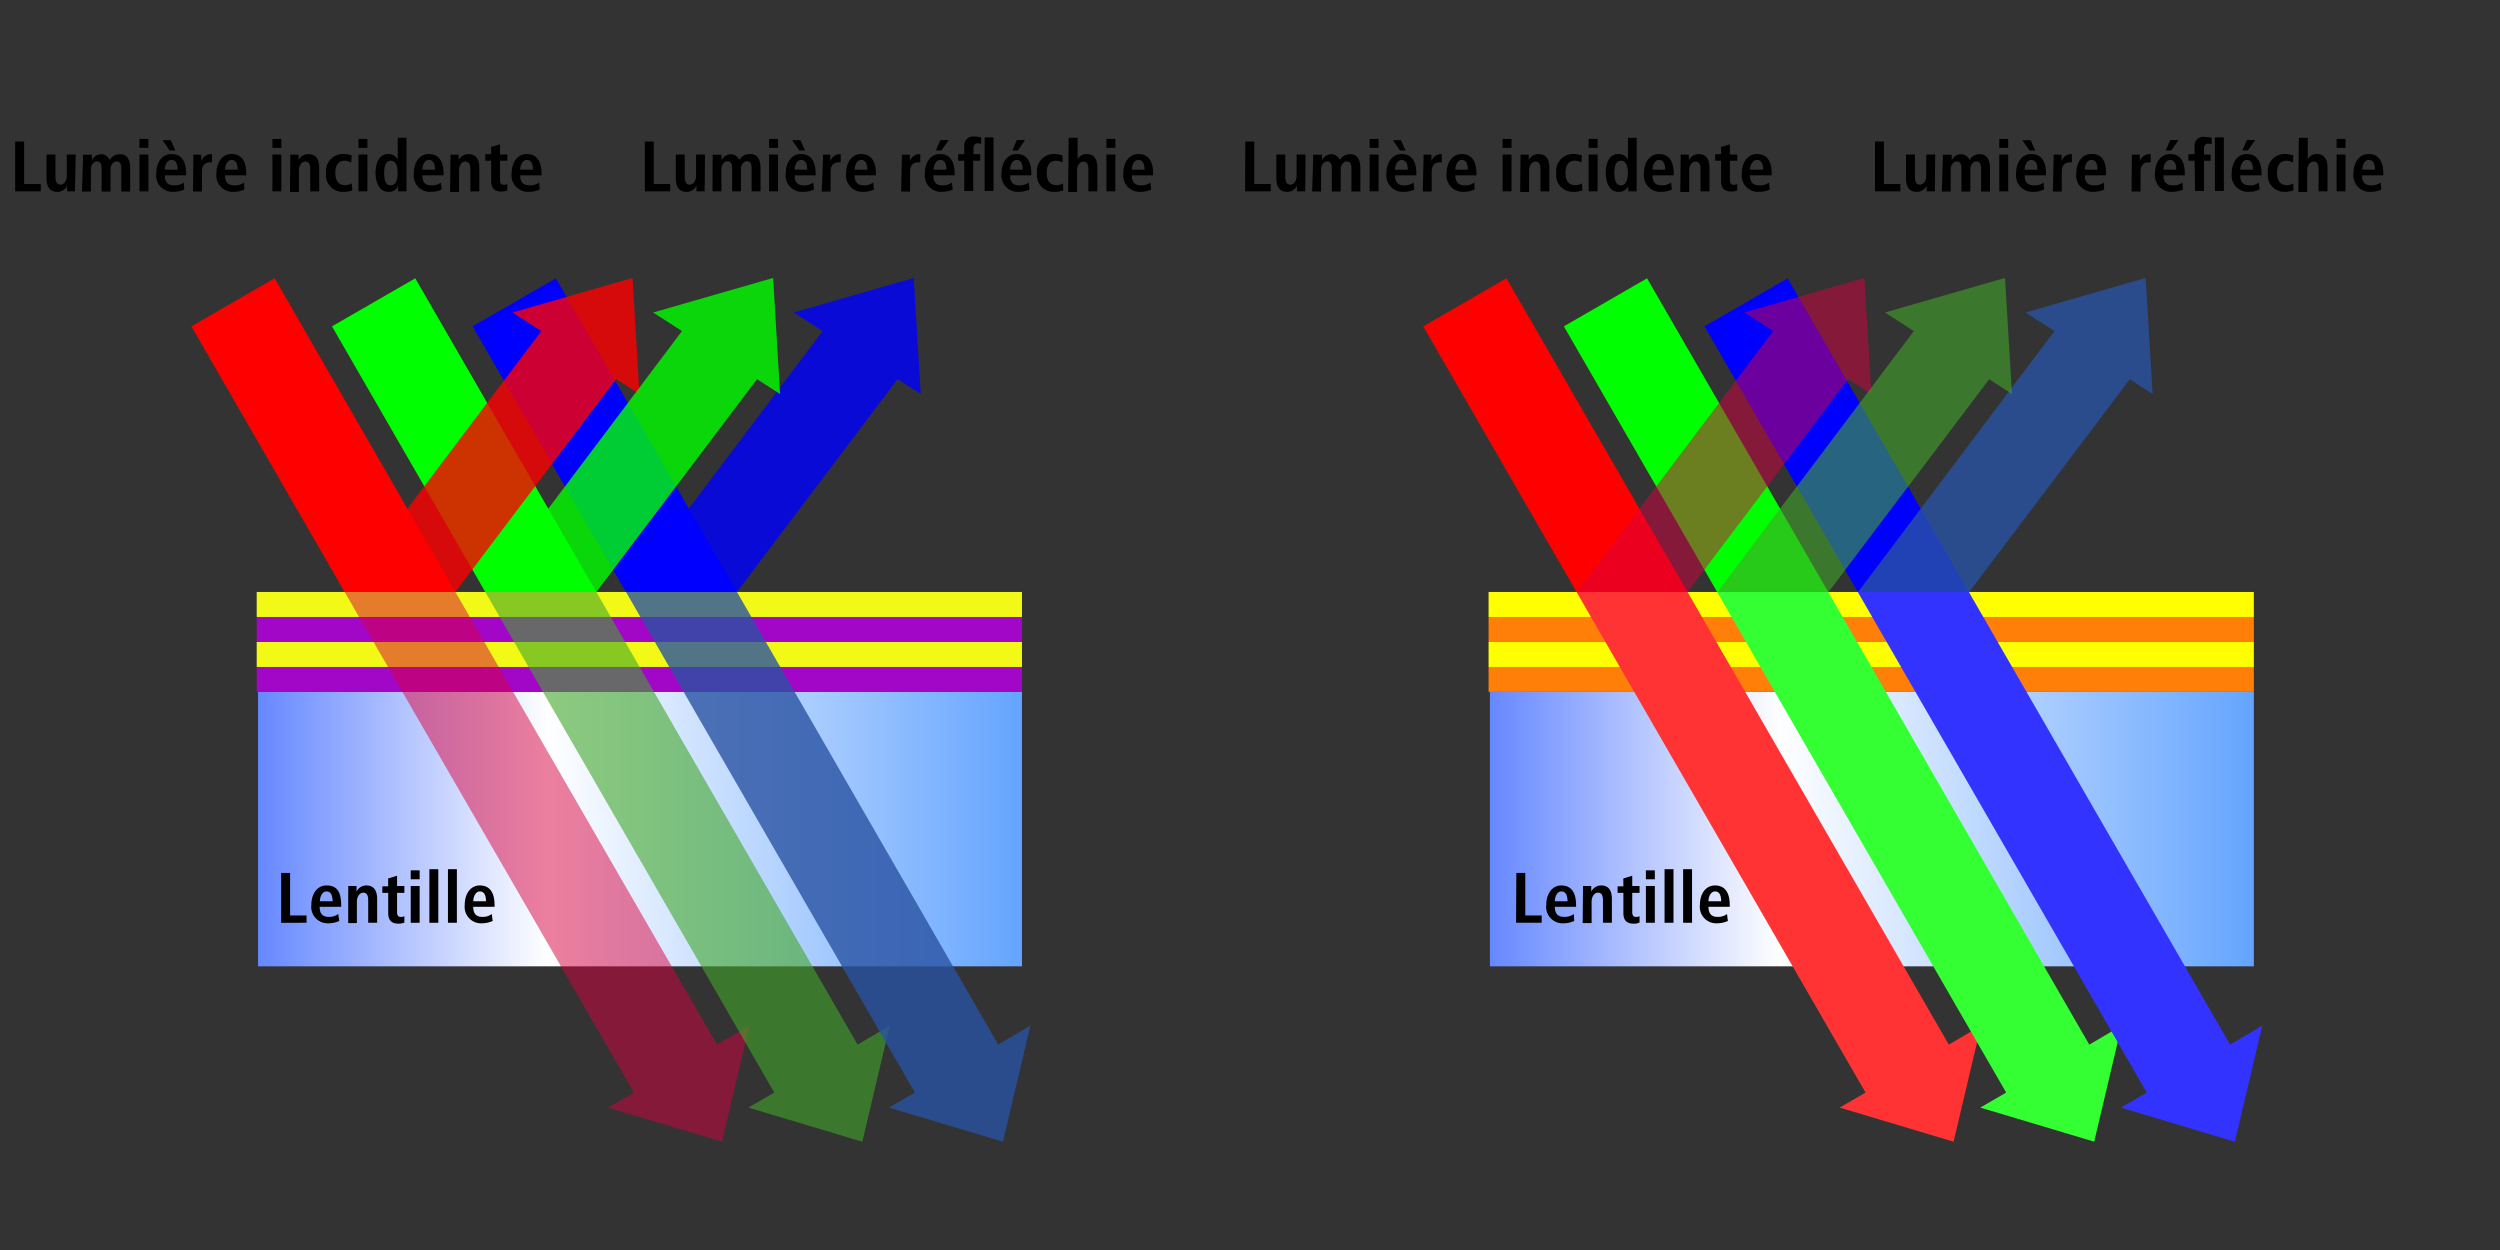
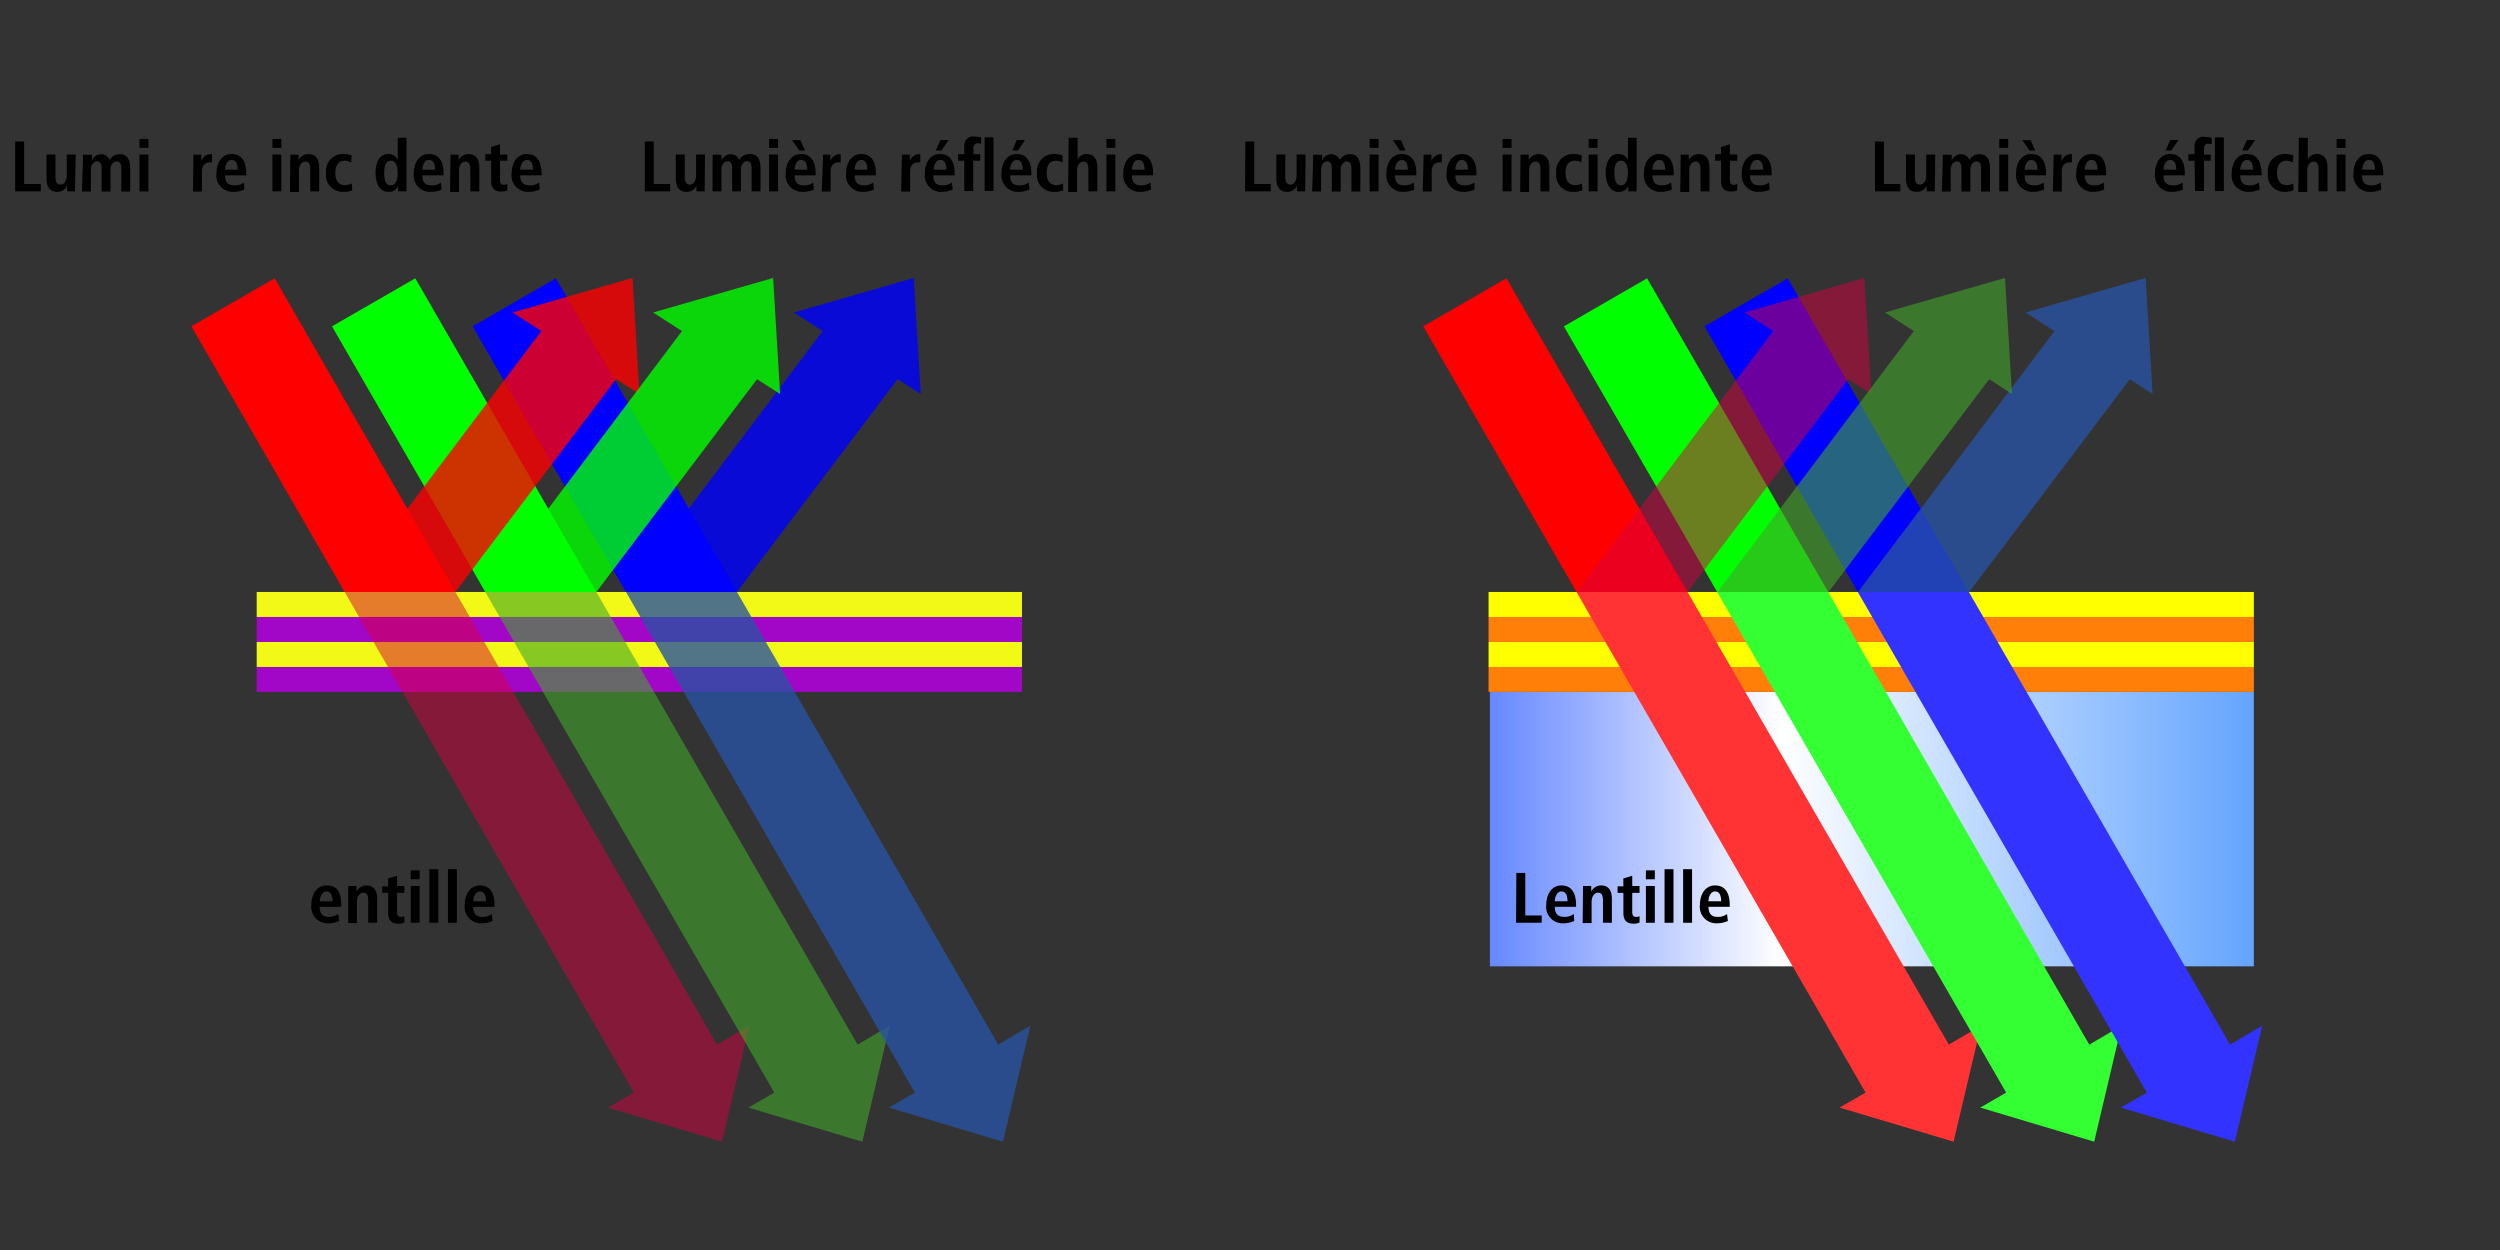
<svg xmlns="http://www.w3.org/2000/svg" xmlns:xlink="http://www.w3.org/1999/xlink" id="Layer_1" data-name="Layer 1" viewBox="0 0 280 140">
  <rect x="0" y="0" width="280" height="140" fill="#333333" stroke="none" />
  <defs>
    <style>.cls-1{fill:url(#linear-gradient);}.cls-2{fill:#a207c7;}.cls-3{fill:#f2f917;}.cls-4{fill:#d80140;opacity:0.5;}.cls-10,.cls-11,.cls-12,.cls-4,.cls-6,.cls-8{isolation:isolate;}.cls-11,.cls-5{fill:red;}.cls-6{fill:#42a72b;opacity:0.6;}.cls-12,.cls-7{fill:lime;}.cls-8{fill:#2a53a3;}.cls-10,.cls-11,.cls-12,.cls-8{opacity:0.8;}.cls-10,.cls-9{fill:blue;}.cls-13{fill:url(#linear-gradient-2);}.cls-14{fill:#ff7f08;}.cls-15{fill:#ff0;}.cls-16{fill:#f33;}.cls-17{fill:#3f3;}.cls-18{fill:#33f;}</style>
    <linearGradient id="linear-gradient" x1="28.9" y1="64.22" x2="114.46" y2="64.22" gradientTransform="matrix(1, 0, 0, -1, 0, 157.09)" gradientUnits="userSpaceOnUse">
      <stop offset="0" stop-color="#68f" />
      <stop offset="0.38" stop-color="#fff" />
      <stop offset="1" stop-color="#64a4ff" />
    </linearGradient>
    <linearGradient id="linear-gradient-2" x1="166.87" y1="64.22" x2="252.43" y2="64.22" xlink:href="#linear-gradient" />
  </defs>
-   <path class="cls-1" d="M114.46,77.49H28.9v30.74h85.56V77.63A.61.61,0,0,1,114.46,77.49Z" />
  <path class="cls-2" d="M28.75,74.69h85.71v2.8H28.75Z" />
  <path class="cls-3" d="M28.75,71.9h85.71v2.8H28.75Z" />
  <path class="cls-2" d="M28.75,69.1h85.71v2.8H28.75Z" />
  <path class="cls-3" d="M28.75,66.3h85.71v2.8H28.75Z" />
  <path class="cls-4" d="M80.3,117,51,66.3H38.6L71,122.37l-2.9,1.68,12.76,3.82,3.07-13Z" />
  <path class="cls-5" d="M21.43,36.55,38.6,66.3H51L30.76,31.17Z" />
  <path class="cls-6" d="M96.05,117,66.79,66.3H54.35l32.37,56.07-2.9,1.68,12.76,3.82,3.07-13Z" />
-   <path class="cls-7" d="M37.18,36.55,54.35,66.3H66.79L46.51,31.17Z" />
+   <path class="cls-7" d="M37.18,36.55,54.35,66.3H66.79L46.51,31.17" />
  <path class="cls-8" d="M111.8,117,82.54,66.3H70.11l32.36,56.07-2.9,1.68,12.76,3.82,3.07-13Z" />
  <path class="cls-9" d="M52.93,36.55,70.1,66.3H82.54L62.26,31.17Z" />
  <path class="cls-10" d="M103.12,44.13l-.78-13L88.9,35l3.23,2.08L70.1,66.3H82.54l18-23.84Z" />
  <path class="cls-11" d="M71.62,44.13l-.78-13L57.4,35l3.23,2.08L38.6,66.3H51L69,42.46Z" />
  <path class="cls-12" d="M87.37,44.13l-.78-13L73.15,35l3.23,2.08-22,29.23H66.79l18-23.84Z" />
  <path class="cls-13" d="M252.43,77.49H166.87v30.74h85.56V77.63A.61.61,0,0,1,252.43,77.49Z" />
  <path class="cls-14" d="M166.72,74.69h85.71v2.8H166.72Z" />
  <path class="cls-15" d="M166.72,71.9h85.71v2.8H166.72Z" />
  <path class="cls-14" d="M166.72,69.1h85.71v2.8H166.72Z" />
  <path class="cls-15" d="M166.72,66.3h85.71v2.8H166.72Z" />
  <path class="cls-16" d="M218.27,117,189,66.3H176.57l32.37,56.07-2.9,1.68,12.76,3.82,3.07-13Z" />
  <path class="cls-5" d="M159.4,36.55,176.57,66.3H189L168.72,31.17Z" />
  <path class="cls-17" d="M234,117,204.76,66.3H192.32l32.37,56.07-2.9,1.68,12.76,3.82,3.07-13Z" />
  <path class="cls-7" d="M175.15,36.55,192.32,66.3h12.44L184.47,31.17Z" />
  <path class="cls-18" d="M249.77,117,220.51,66.3H208.07l32.37,56.07-2.9,1.68,12.76,3.82,3.07-13Z" />
  <path class="cls-9" d="M190.9,36.55,208.07,66.3h12.44L200.22,31.17Z" />
  <path class="cls-8" d="M241.09,44.13l-.78-13L226.87,35l3.23,2.08-22,29.23h12.44l18-23.84Z" />
  <path class="cls-4" d="M209.59,44.13l-.78-13L195.37,35l3.23,2.08-22,29.23H189l18-23.84Z" />
  <path class="cls-6" d="M225.34,44.13l-.78-13L211.12,35l3.23,2.08-22,29.23h12.44l18-23.84Z" />
  <path d="M1.7,15.85h1v4.76H4.57v.82H1.7Z" />
  <path d="M8.41,20.75a4.61,4.61,0,0,0,0,.68H7.52c0-.21,0-.43,0-.63h0a1.2,1.2,0,0,1-1.09.69c-.94,0-1.22-.69-1.22-1.53V17.31h1v2.47c0,.63.18.9.59.9s.68-.48.68-1V17.31h1Z" />
  <path d="M9.29,18c0-.29,0-.52,0-.67h1c0,.22,0,.43,0,.65h0a1.14,1.14,0,0,1,1-.71,1.06,1.06,0,0,1,1,.65,1.28,1.28,0,0,1,1.11-.65c.89,0,1.18.64,1.18,1.64v2.54h-1v-2.6c0-.51-.16-.77-.53-.77s-.67.42-.67.87v2.5h-1v-2.6c0-.51-.16-.77-.53-.77s-.67.42-.67.87v2.5h-1Z" />
  <path d="M15.62,15.56h1v1h-1Zm0,1.75h1v4.12h-1Z" />
-   <path d="M20.64,21.23a3.06,3.06,0,0,1-1.23.26,1.84,1.84,0,0,1-1.91-2.06c0-1.23.65-2.18,1.7-2.18.89,0,1.65.52,1.65,2.2v.19H18.46c0,.7.28,1.12,1.05,1.12a1.6,1.6,0,0,0,1.08-.32ZM19.13,15.7l.51,1.16H19L18.2,15.7ZM19.89,19c0-.72-.24-1.09-.69-1.09s-.74.55-.74,1.09Z" />
  <path d="M21.65,18a6.52,6.52,0,0,0,0-.68h.89c0,.25,0,.5,0,.75h0a1.14,1.14,0,0,1,1.05-.81l.16,0v.93a.77.77,0,0,0-.27,0c-.41,0-.86.25-.86,1v2.26h-1Z" />
  <path d="M27.37,21.23a3,3,0,0,1-1.23.26,1.84,1.84,0,0,1-1.9-2.06c0-1.23.65-2.18,1.7-2.18.88,0,1.64.52,1.64,2.2v.19H25.2c0,.7.28,1.12,1.05,1.12a1.65,1.65,0,0,0,1.08-.32ZM26.62,19c0-.72-.24-1.09-.68-1.09s-.74.55-.74,1.09Z" />
  <path d="M30.51,15.56h1v1h-1Zm0,1.75h1v4.12h-1Z" />
  <path d="M32.51,18a6.52,6.52,0,0,0,0-.68h.93c0,.21,0,.42,0,.63h0a1.18,1.18,0,0,1,1.09-.69c.94,0,1.22.69,1.22,1.52v2.66h-1V19c0-.63-.15-.9-.56-.9s-.71.44-.71,1v2.4h-1Z" />
  <path d="M39.46,21.32a2.73,2.73,0,0,1-1,.17,1.87,1.87,0,0,1-1.94-2.12,1.9,1.9,0,0,1,2-2.12,2.87,2.87,0,0,1,.87.16l-.06.79a1.56,1.56,0,0,0-.7-.2c-.75,0-1.07.5-1.07,1.38s.36,1.36,1.12,1.36a1.61,1.61,0,0,0,.71-.2Z" />
-   <path d="M40.15,15.56h1v1h-1Zm0,1.75h1v4.12h-1Z" />
  <path d="M45.53,15.43v5.29a4.29,4.29,0,0,0,0,.71h-.93a4.81,4.81,0,0,1,0-.64h0a1.1,1.1,0,0,1-1.09.7c-1,0-1.45-1-1.45-2.12,0-1.34.54-2.12,1.42-2.12a1.12,1.12,0,0,1,1.07.65h0V15.43Zm-1.77,5.33c.58,0,.78-.63.78-1.4S44.32,18,43.77,18s-.74.54-.74,1.36S43.18,20.76,43.76,20.76Z" />
  <path d="M49.47,21.23a3.06,3.06,0,0,1-1.23.26,1.84,1.84,0,0,1-1.9-2.06c0-1.23.64-2.18,1.69-2.18.89,0,1.65.52,1.65,2.2v.19H47.3c0,.7.28,1.12,1,1.12a1.6,1.6,0,0,0,1.08-.32ZM48.72,19c0-.72-.24-1.09-.69-1.09s-.73.55-.73,1.09Z" />
  <path d="M50.45,18a6.52,6.52,0,0,0,0-.68h.92c0,.21,0,.42,0,.63h0a1.2,1.2,0,0,1,1.1-.69c.93,0,1.21.69,1.21,1.52v2.66h-1V19c0-.63-.16-.9-.57-.9s-.7.44-.7,1v2.4h-1Z" />
  <path d="M55,16.46l1-.3v1.15h.82V18H56v2.13c0,.44.16.57.45.57a.76.76,0,0,0,.37-.09v.71a1.53,1.53,0,0,1-.66.13c-.74,0-1.15-.33-1.15-1.2V18h-.66v-.73H55Z" />
  <path d="M60.44,21.23a3.06,3.06,0,0,1-1.23.26,1.84,1.84,0,0,1-1.91-2.06c0-1.23.65-2.18,1.7-2.18.89,0,1.65.52,1.65,2.2v.19H58.26c0,.7.28,1.12,1.05,1.12a1.6,1.6,0,0,0,1.08-.32ZM59.69,19c0-.72-.24-1.09-.69-1.09s-.74.55-.74,1.09Z" />
-   <path d="M31.49,97.77h1v4.76h1.84v.82H31.49Z" />
  <path d="M38,103.15a3.06,3.06,0,0,1-1.23.26,1.84,1.84,0,0,1-1.9-2.06c0-1.23.65-2.18,1.69-2.18s1.65.52,1.65,2.2v.19H35.8c0,.7.28,1.13,1,1.13a1.66,1.66,0,0,0,1.08-.32Zm-.75-2.21c0-.73-.24-1.1-.69-1.1s-.73.55-.73,1.1Z" />
  <path d="M39,99.91a6.8,6.8,0,0,0,0-.68h.93c0,.21,0,.43,0,.63h0a1.23,1.23,0,0,1,1.1-.69c.93,0,1.21.69,1.21,1.53v2.65h-1v-2.47c0-.63-.16-.9-.56-.9s-.71.44-.71,1v2.4H39Z" />
  <path d="M43.47,98.39l1-.31v1.15h.82V100h-.82v2.14c0,.43.16.56.45.56a.76.76,0,0,0,.37-.09v.71a1.53,1.53,0,0,1-.66.13c-.73,0-1.15-.33-1.15-1.19V100h-.66v-.73h.66Z" />
  <path d="M46,97.48h1v1H46Zm0,1.75h1v4.12H46Z" />
  <path d="M48.09,97.35h1v6h-1Z" />
  <path d="M50.17,97.35h1v6h-1Z" />
  <path d="M55.18,103.15a3.06,3.06,0,0,1-1.23.26,1.84,1.84,0,0,1-1.9-2.06c0-1.23.64-2.18,1.69-2.18.89,0,1.65.52,1.65,2.2v.19H53c0,.7.28,1.13,1,1.13a1.66,1.66,0,0,0,1.08-.32Zm-.75-2.21c0-.73-.24-1.1-.69-1.1s-.73.55-.73,1.1Z" />
  <path d="M169.83,97.77h1v4.76h1.84v.82h-2.87Z" />
  <path d="M176.31,103.15a3,3,0,0,1-1.23.26,1.84,1.84,0,0,1-1.9-2.06c0-1.23.65-2.18,1.69-2.18.89,0,1.65.52,1.65,2.2v.19h-2.38c0,.7.28,1.13,1.05,1.13a1.71,1.71,0,0,0,1.08-.32Zm-.75-2.21c0-.73-.24-1.1-.69-1.1s-.73.55-.73,1.1Z" />
  <path d="M177.29,99.91a6.8,6.8,0,0,0,0-.68h.93c0,.21,0,.43,0,.63h0a1.23,1.23,0,0,1,1.1-.69c.94,0,1.21.69,1.21,1.53v2.65h-1v-2.47c0-.63-.16-.9-.56-.9s-.71.44-.71,1v2.4h-1Z" />
  <path d="M181.81,98.39l1-.31v1.15h.82V100h-.82v2.14c0,.43.16.56.45.56a.73.73,0,0,0,.37-.09v.71a1.53,1.53,0,0,1-.66.13c-.73,0-1.15-.33-1.15-1.19V100h-.65v-.73h.65Z" />
  <path d="M184.34,97.48h1v1h-1Zm0,1.75h1v4.12h-1Z" />
  <path d="M186.43,97.35h1v6h-1Z" />
  <path d="M188.51,97.35h1v6h-1Z" />
  <path d="M193.52,103.15a3.06,3.06,0,0,1-1.23.26,1.84,1.84,0,0,1-1.9-2.06c0-1.23.64-2.18,1.69-2.18.89,0,1.65.52,1.65,2.2v.19h-2.38c0,.7.28,1.13,1,1.13a1.66,1.66,0,0,0,1.08-.32Zm-.75-2.21c0-.73-.24-1.1-.69-1.1s-.73.55-.73,1.1Z" />
  <path d="M72.22,15.85h1v4.76h1.84v.82H72.22Z" />
  <path d="M78.93,20.75a4.61,4.61,0,0,0,0,.68H78c0-.21,0-.43,0-.63h0a1.2,1.2,0,0,1-1.1.69c-.93,0-1.21-.69-1.21-1.53V17.31h1v2.47c0,.63.18.9.59.9s.68-.48.68-1V17.31h1Z" />
  <path d="M79.81,18a5.18,5.18,0,0,0,0-.67h1c0,.22,0,.43,0,.65h0a1.16,1.16,0,0,1,1-.71,1.06,1.06,0,0,1,1,.65A1.28,1.28,0,0,1,84,17.25c.89,0,1.18.64,1.18,1.64v2.54h-1v-2.6c0-.51-.16-.77-.53-.77s-.67.42-.67.87v2.5H82v-2.6c0-.51-.16-.77-.53-.77s-.67.42-.67.87v2.5h-1Z" />
  <path d="M86.14,15.56h1v1h-1Zm0,1.75h1v4.12h-1Z" />
  <path d="M91.16,21.23a3.06,3.06,0,0,1-1.23.26A1.84,1.84,0,0,1,88,19.43c0-1.23.65-2.18,1.7-2.18.89,0,1.65.52,1.65,2.2v.19H89c0,.7.28,1.12,1,1.12a1.6,1.6,0,0,0,1.08-.32ZM89.65,15.7l.51,1.16h-.63l-.81-1.16ZM90.41,19c0-.72-.24-1.09-.69-1.09S89,18.47,89,19Z" />
  <path d="M92.17,18a6.52,6.52,0,0,0,0-.68H93c0,.25,0,.5,0,.75h0a1.14,1.14,0,0,1,1-.81l.16,0v.93a.79.79,0,0,0-.28,0c-.4,0-.85.25-.85,1v2.26h-1Z" />
  <path d="M97.89,21.23a3,3,0,0,1-1.23.26,1.84,1.84,0,0,1-1.9-2.06c0-1.23.65-2.18,1.69-2.18.89,0,1.65.52,1.65,2.2v.19H95.72c0,.7.28,1.12,1,1.12a1.65,1.65,0,0,0,1.08-.32ZM97.14,19c0-.72-.24-1.09-.69-1.09s-.73.55-.73,1.09Z" />
  <path d="M101,18a4.58,4.58,0,0,0,0-.68h.9c0,.25,0,.5,0,.75h0a1.15,1.15,0,0,1,1-.81l.17,0v.93a.86.86,0,0,0-.28,0c-.41,0-.86.25-.86,1v2.26h-1Z" />
  <path d="M106.71,21.23a3.06,3.06,0,0,1-1.23.26,1.84,1.84,0,0,1-1.9-2.06c0-1.23.64-2.18,1.69-2.18.89,0,1.65.52,1.65,2.2v.19h-2.39c0,.7.28,1.12,1,1.12a1.6,1.6,0,0,0,1.08-.32ZM106,19c0-.72-.24-1.09-.69-1.09s-.74.55-.74,1.09Zm-.68-3.31h.93l-.82,1.16h-.62Z" />
  <path d="M108,18h-.69v-.73H108v-.84a1,1,0,0,1,1.18-1.13,3.51,3.51,0,0,1,.71.09l0,.72a1.59,1.59,0,0,0-.39-.06.46.46,0,0,0-.47.51v.71h.75V18H109v3.39h-1Zm2.28-2.61h1v6h-1Z" />
  <path d="M115.3,21.23a3.06,3.06,0,0,1-1.23.26,1.84,1.84,0,0,1-1.9-2.06c0-1.23.64-2.18,1.69-2.18.89,0,1.65.52,1.65,2.2v.19h-2.38c0,.7.28,1.12,1,1.12a1.6,1.6,0,0,0,1.08-.32ZM114.55,19c0-.72-.24-1.09-.69-1.09s-.73.55-.73,1.09Zm-.68-3.31h.93L114,16.86h-.62Z" />
  <path d="M119.08,21.32a2.79,2.79,0,0,1-1,.17,1.86,1.86,0,0,1-1.93-2.12,1.89,1.89,0,0,1,2-2.12,2.75,2.75,0,0,1,.86.16l0,.79a1.6,1.6,0,0,0-.7-.2c-.75,0-1.08.5-1.08,1.38s.37,1.36,1.13,1.36a1.52,1.52,0,0,0,.7-.2Z" />
  <path d="M119.69,15.43h1v2.41h0a1.12,1.12,0,0,1,1-.59c.93,0,1.21.69,1.21,1.52v2.66h-1V19c0-.63-.16-.9-.57-.9s-.7.44-.7,1v2.4h-1Z" />
  <path d="M123.92,15.56h1v1h-1Zm0,1.75h1v4.12h-1Z" />
  <path d="M128.94,21.23a3.06,3.06,0,0,1-1.23.26,1.84,1.84,0,0,1-1.9-2.06c0-1.23.64-2.18,1.69-2.18.89,0,1.65.52,1.65,2.2v.19h-2.38c0,.7.28,1.12,1,1.12a1.6,1.6,0,0,0,1.08-.32ZM128.19,19c0-.72-.24-1.09-.69-1.09s-.73.55-.73,1.09Z" />
  <path d="M139.48,15.85h1v4.76h1.84v.82h-2.87Z" />
  <path d="M146.19,20.75a4.61,4.61,0,0,0,0,.68h-.93c0-.21,0-.43,0-.63h0a1.2,1.2,0,0,1-1.09.69c-.94,0-1.22-.69-1.22-1.53V17.31h1v2.47c0,.63.18.9.59.9s.68-.48.68-1V17.31h1Z" />
  <path d="M147.07,18c0-.29,0-.52,0-.67h1c0,.22,0,.43,0,.65h0a1.14,1.14,0,0,1,1-.71,1.06,1.06,0,0,1,1,.65,1.28,1.28,0,0,1,1.11-.65c.89,0,1.18.64,1.18,1.64v2.54h-1v-2.6c0-.51-.16-.77-.53-.77s-.67.42-.67.87v2.5h-1v-2.6c0-.51-.16-.77-.53-.77s-.67.42-.67.87v2.5h-1Z" />
  <path d="M153.4,15.56h1v1h-1Zm0,1.75h1v4.12h-1Z" />
  <path d="M158.42,21.23a3.06,3.06,0,0,1-1.23.26,1.84,1.84,0,0,1-1.91-2.06c0-1.23.65-2.18,1.7-2.18.89,0,1.65.52,1.65,2.2v.19h-2.39c0,.7.28,1.12,1,1.12a1.6,1.6,0,0,0,1.08-.32Zm-1.51-5.53.51,1.16h-.62L156,15.7Zm.76,3.31c0-.72-.24-1.09-.69-1.09s-.74.55-.74,1.09Z" />
  <path d="M159.43,18a6.52,6.52,0,0,0,0-.68h.89c0,.25,0,.5,0,.75h0a1.14,1.14,0,0,1,1-.81l.16,0v.93a.77.77,0,0,0-.27,0c-.41,0-.86.25-.86,1v2.26h-1Z" />
  <path d="M165.15,21.23a3,3,0,0,1-1.23.26,1.84,1.84,0,0,1-1.9-2.06c0-1.23.65-2.18,1.69-2.18.89,0,1.65.52,1.65,2.2v.19H163c0,.7.28,1.12,1.05,1.12a1.65,1.65,0,0,0,1.08-.32ZM164.4,19c0-.72-.24-1.09-.69-1.09S163,18.47,163,19Z" />
  <path d="M168.29,15.56h1v1h-1Zm0,1.75h1v4.12h-1Z" />
  <path d="M170.29,18a6.52,6.52,0,0,0,0-.68h.93c0,.21,0,.42,0,.63h0a1.18,1.18,0,0,1,1.09-.69c.94,0,1.22.69,1.22,1.52v2.66h-1V19c0-.63-.15-.9-.56-.9s-.71.44-.71,1v2.4h-1Z" />
  <path d="M177.24,21.32a2.73,2.73,0,0,1-1,.17,1.87,1.87,0,0,1-1.94-2.12,1.9,1.9,0,0,1,2-2.12,2.87,2.87,0,0,1,.87.16l-.06.79a1.52,1.52,0,0,0-.7-.2c-.75,0-1.07.5-1.07,1.38s.36,1.36,1.12,1.36a1.61,1.61,0,0,0,.71-.2Z" />
  <path d="M177.93,15.56h1v1h-1Zm0,1.75h1v4.12h-1Z" />
  <path d="M183.31,15.43v5.29a4.29,4.29,0,0,0,0,.71h-.93a4.81,4.81,0,0,1,0-.64h0a1.1,1.1,0,0,1-1.09.7c-1,0-1.45-1-1.45-2.12,0-1.34.54-2.12,1.42-2.12a1.12,1.12,0,0,1,1.07.65h0V15.43Zm-1.77,5.33c.58,0,.78-.63.78-1.4S182.1,18,181.55,18s-.74.54-.74,1.36S181,20.76,181.54,20.76Z" />
  <path d="M187.25,21.23a3.06,3.06,0,0,1-1.23.26,1.84,1.84,0,0,1-1.9-2.06c0-1.23.64-2.18,1.69-2.18.89,0,1.65.52,1.65,2.2v.19h-2.38c0,.7.28,1.12,1,1.12a1.6,1.6,0,0,0,1.08-.32ZM186.5,19c0-.72-.24-1.09-.69-1.09s-.73.55-.73,1.09Z" />
  <path d="M188.23,18a6.52,6.52,0,0,0,0-.68h.92c0,.21,0,.42,0,.63h0a1.2,1.2,0,0,1,1.1-.69c.93,0,1.21.69,1.21,1.52v2.66h-1V19c0-.63-.16-.9-.57-.9s-.7.44-.7,1v2.4h-1Z" />
  <path d="M192.75,16.46l1-.3v1.15h.82V18h-.82v2.13c0,.44.16.57.45.57a.76.76,0,0,0,.37-.09v.71a1.53,1.53,0,0,1-.66.13c-.74,0-1.15-.33-1.15-1.2V18h-.66v-.73h.66Z" />
  <path d="M198.22,21.23a3.06,3.06,0,0,1-1.23.26,1.84,1.84,0,0,1-1.91-2.06c0-1.23.65-2.18,1.7-2.18.89,0,1.65.52,1.65,2.2v.19H196c0,.7.28,1.12,1.05,1.12a1.6,1.6,0,0,0,1.08-.32ZM197.47,19c0-.72-.24-1.09-.69-1.09S196,18.47,196,19Z" />
  <path d="M210,15.85h1v4.76h1.84v.82H210Z" />
  <path d="M216.71,20.75a4.61,4.61,0,0,0,0,.68h-.93c0-.21,0-.43,0-.63h0a1.2,1.2,0,0,1-1.1.69c-.93,0-1.21-.69-1.21-1.53V17.31h1v2.47c0,.63.18.9.59.9s.68-.48.68-1V17.31h1Z" />
  <path d="M217.59,18a5.18,5.18,0,0,0,0-.67h1c0,.22,0,.43,0,.65h0a1.16,1.16,0,0,1,1-.71,1.06,1.06,0,0,1,1,.65,1.28,1.28,0,0,1,1.11-.65c.89,0,1.18.64,1.18,1.64v2.54h-1v-2.6c0-.51-.16-.77-.53-.77s-.67.42-.67.87v2.5h-1v-2.6c0-.51-.16-.77-.53-.77s-.67.42-.67.87v2.5h-1Z" />
  <path d="M223.92,15.56h1v1h-1Zm0,1.75h1v4.12h-1Z" />
  <path d="M228.94,21.23a3.06,3.06,0,0,1-1.23.26,1.84,1.84,0,0,1-1.91-2.06c0-1.23.65-2.18,1.7-2.18.89,0,1.65.52,1.65,2.2v.19h-2.39c0,.7.28,1.12,1.05,1.12a1.6,1.6,0,0,0,1.08-.32Zm-1.51-5.53.51,1.16h-.63l-.81-1.16Zm.76,3.31c0-.72-.24-1.09-.69-1.09s-.74.55-.74,1.09Z" />
  <path d="M230,18a6.52,6.52,0,0,0,0-.68h.89c0,.25,0,.5,0,.75h0a1.14,1.14,0,0,1,1-.81l.16,0v.93a.79.79,0,0,0-.28,0c-.4,0-.85.25-.85,1v2.26h-1Z" />
  <path d="M235.67,21.23a3,3,0,0,1-1.23.26,1.84,1.84,0,0,1-1.9-2.06c0-1.23.65-2.18,1.69-2.18s1.65.52,1.65,2.2v.19H233.5c0,.7.28,1.12,1.05,1.12a1.59,1.59,0,0,0,1.07-.32ZM234.92,19c0-.72-.24-1.09-.69-1.09s-.73.55-.73,1.09Z" />
-   <path d="M238.76,18a6.52,6.52,0,0,0,0-.68h.9c0,.25,0,.5,0,.75h0a1.15,1.15,0,0,1,1.05-.81l.17,0v.93a.86.86,0,0,0-.28,0c-.41,0-.86.25-.86,1v2.26h-1Z" />
  <path d="M244.49,21.23a3.06,3.06,0,0,1-1.23.26,1.84,1.84,0,0,1-1.9-2.06c0-1.23.64-2.18,1.69-2.18.89,0,1.65.52,1.65,2.2v.19h-2.39c0,.7.28,1.12,1.05,1.12a1.6,1.6,0,0,0,1.08-.32ZM243.74,19c0-.72-.24-1.09-.69-1.09s-.74.55-.74,1.09Zm-.68-3.31H244l-.82,1.16h-.62Z" />
  <path d="M245.79,18h-.69v-.73h.69v-.84A1,1,0,0,1,247,15.34a3.51,3.51,0,0,1,.71.09l0,.72a1.59,1.59,0,0,0-.39-.06.46.46,0,0,0-.47.51v.71h.75V18h-.75v3.39h-1Zm2.28-2.61h1v6h-1Z" />
  <path d="M253.08,21.23a3.06,3.06,0,0,1-1.23.26,1.84,1.84,0,0,1-1.9-2.06c0-1.23.64-2.18,1.69-2.18.89,0,1.65.52,1.65,2.2v.19h-2.38c0,.7.28,1.12,1,1.12a1.6,1.6,0,0,0,1.08-.32ZM252.33,19c0-.72-.24-1.09-.69-1.09s-.73.55-.73,1.09Zm-.68-3.31h.93l-.82,1.16h-.62Z" />
  <path d="M256.86,21.32a2.79,2.79,0,0,1-1,.17A1.86,1.86,0,0,1,254,19.37a1.89,1.89,0,0,1,2-2.12,2.75,2.75,0,0,1,.86.16l-.05.79a1.6,1.6,0,0,0-.7-.2c-.75,0-1.08.5-1.08,1.38s.37,1.36,1.13,1.36a1.52,1.52,0,0,0,.7-.2Z" />
  <path d="M257.47,15.43h1v2.41h0a1.12,1.12,0,0,1,1-.59c.93,0,1.21.69,1.21,1.52v2.66h-1V19c0-.63-.16-.9-.57-.9s-.7.44-.7,1v2.4h-1Z" />
  <path d="M261.7,15.56h1v1h-1Zm0,1.75h1v4.12h-1Z" />
  <path d="M266.72,21.23a3.06,3.06,0,0,1-1.23.26,1.84,1.84,0,0,1-1.9-2.06c0-1.23.64-2.18,1.69-2.18.89,0,1.65.52,1.65,2.2v.19h-2.38c0,.7.28,1.12,1,1.12a1.6,1.6,0,0,0,1.08-.32ZM266,19c0-.72-.24-1.09-.69-1.09s-.73.55-.73,1.09Z" />
</svg>